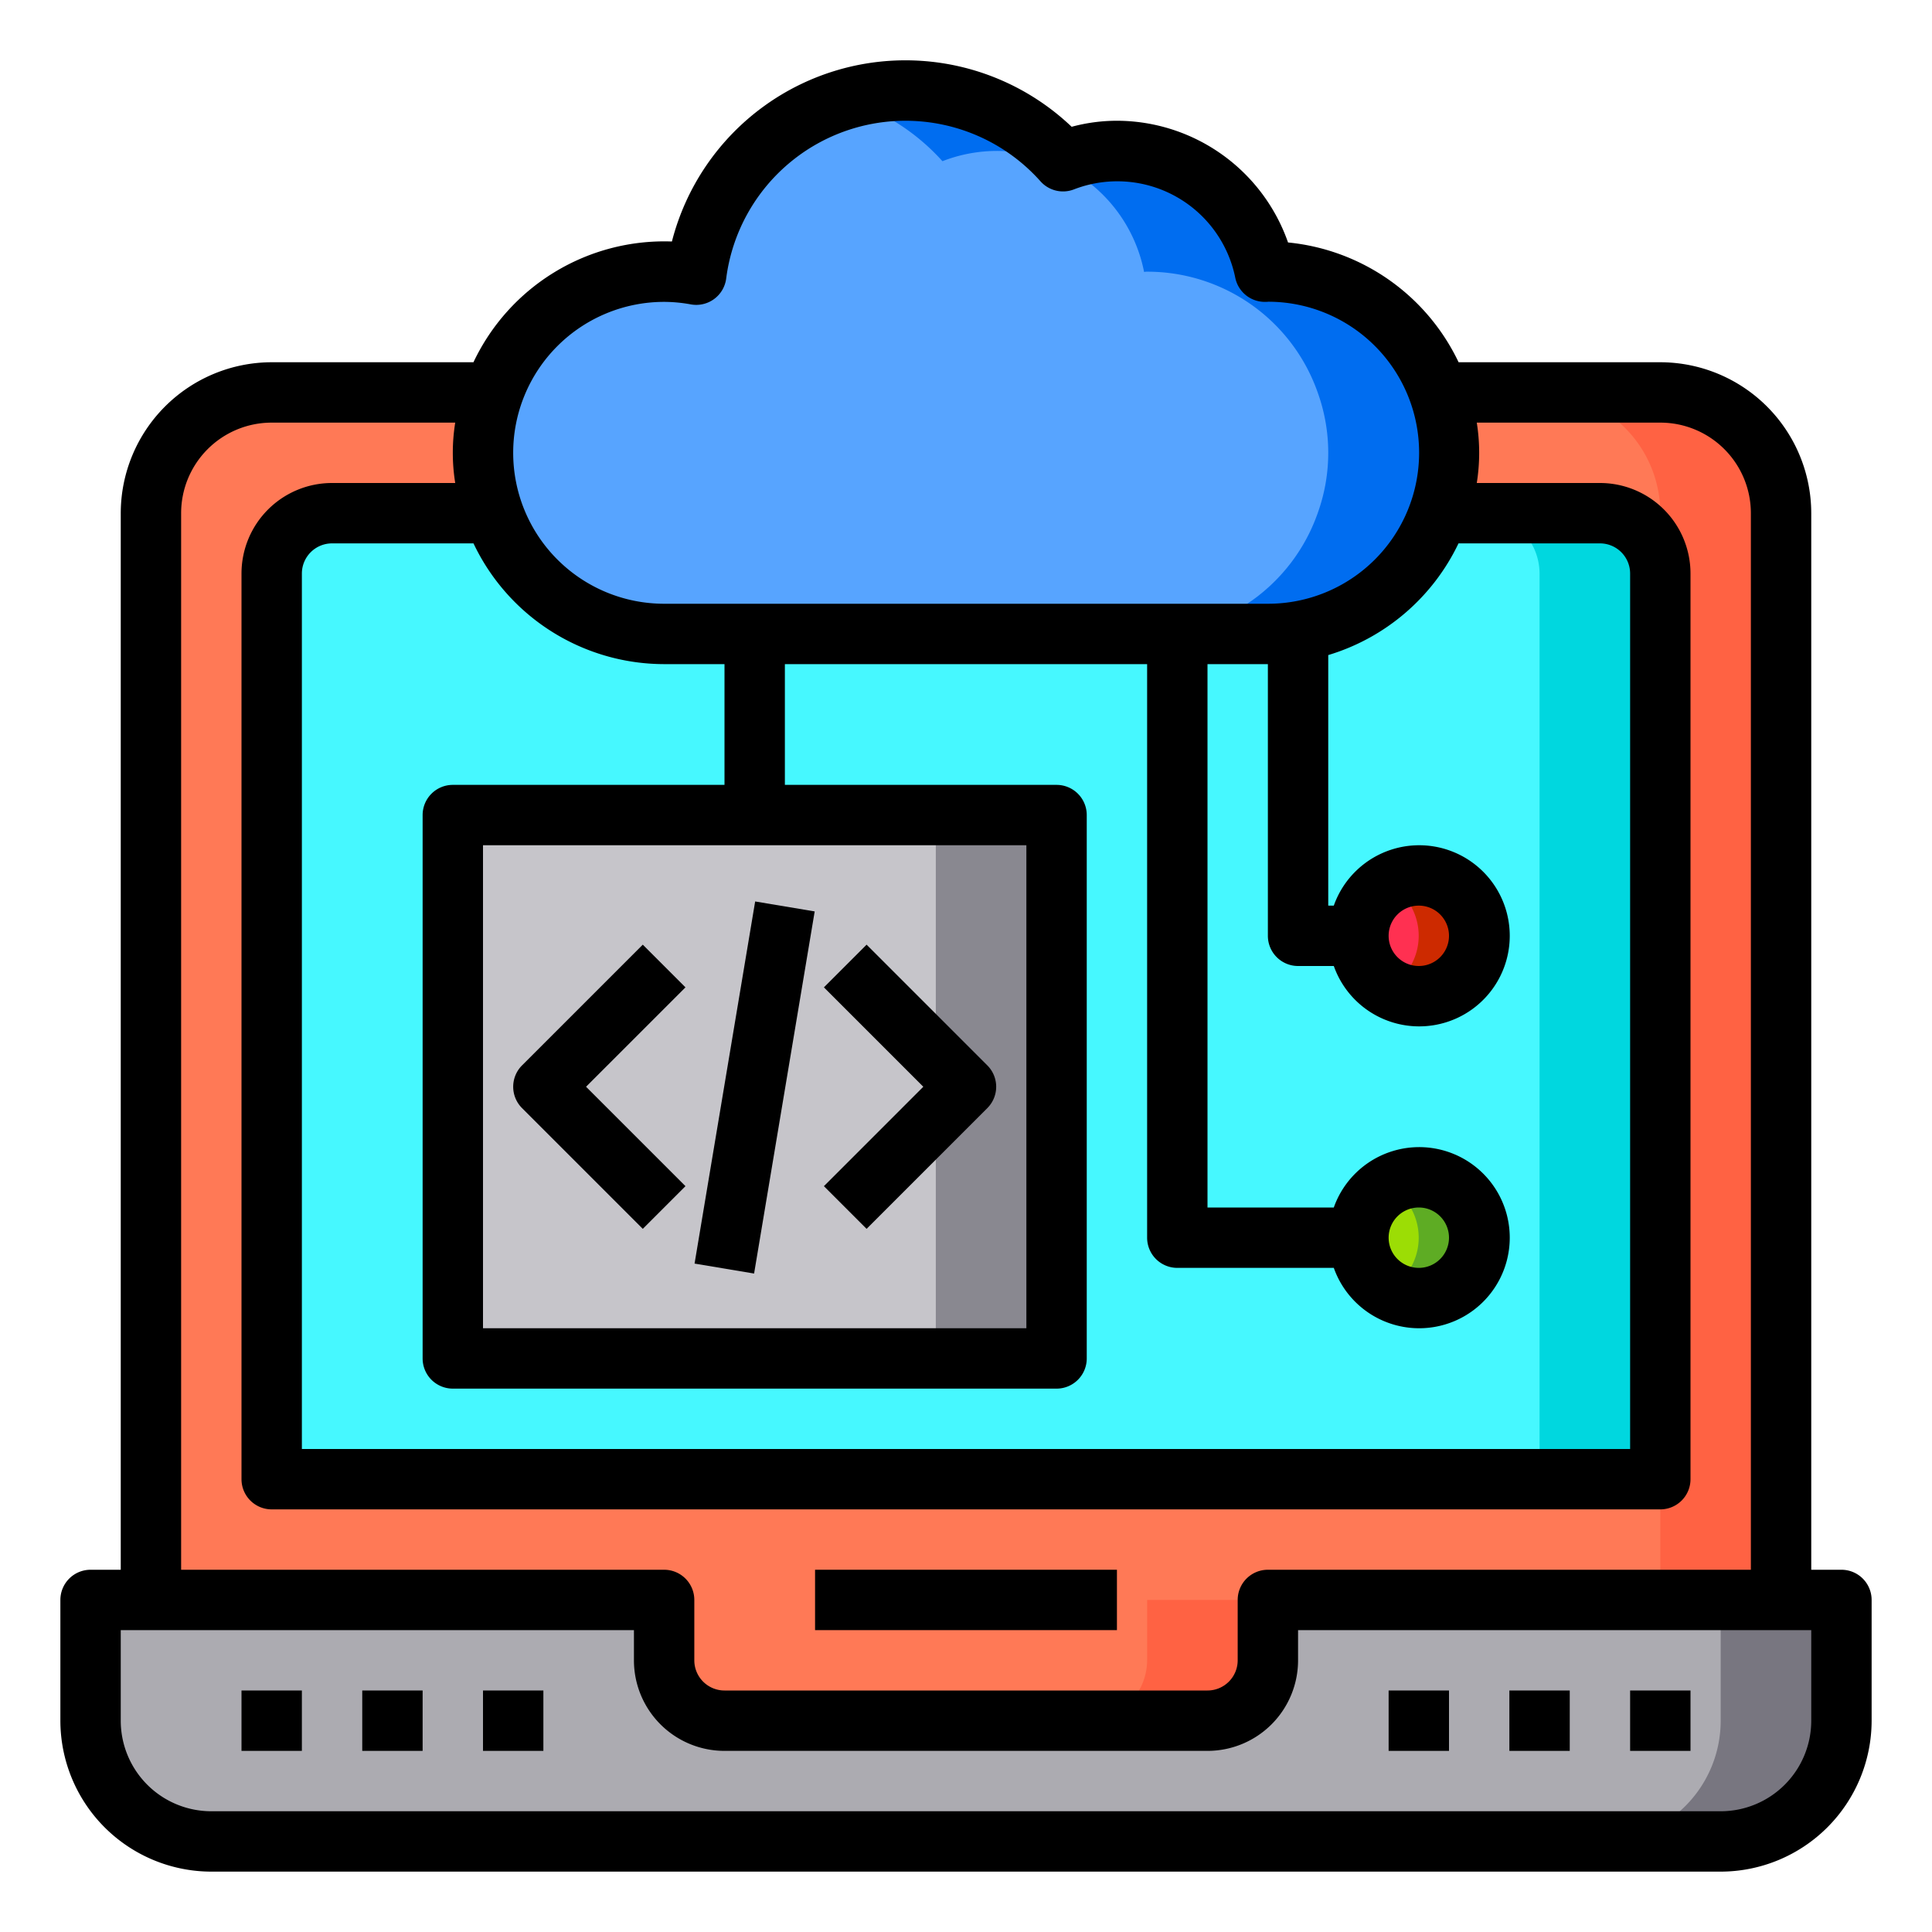
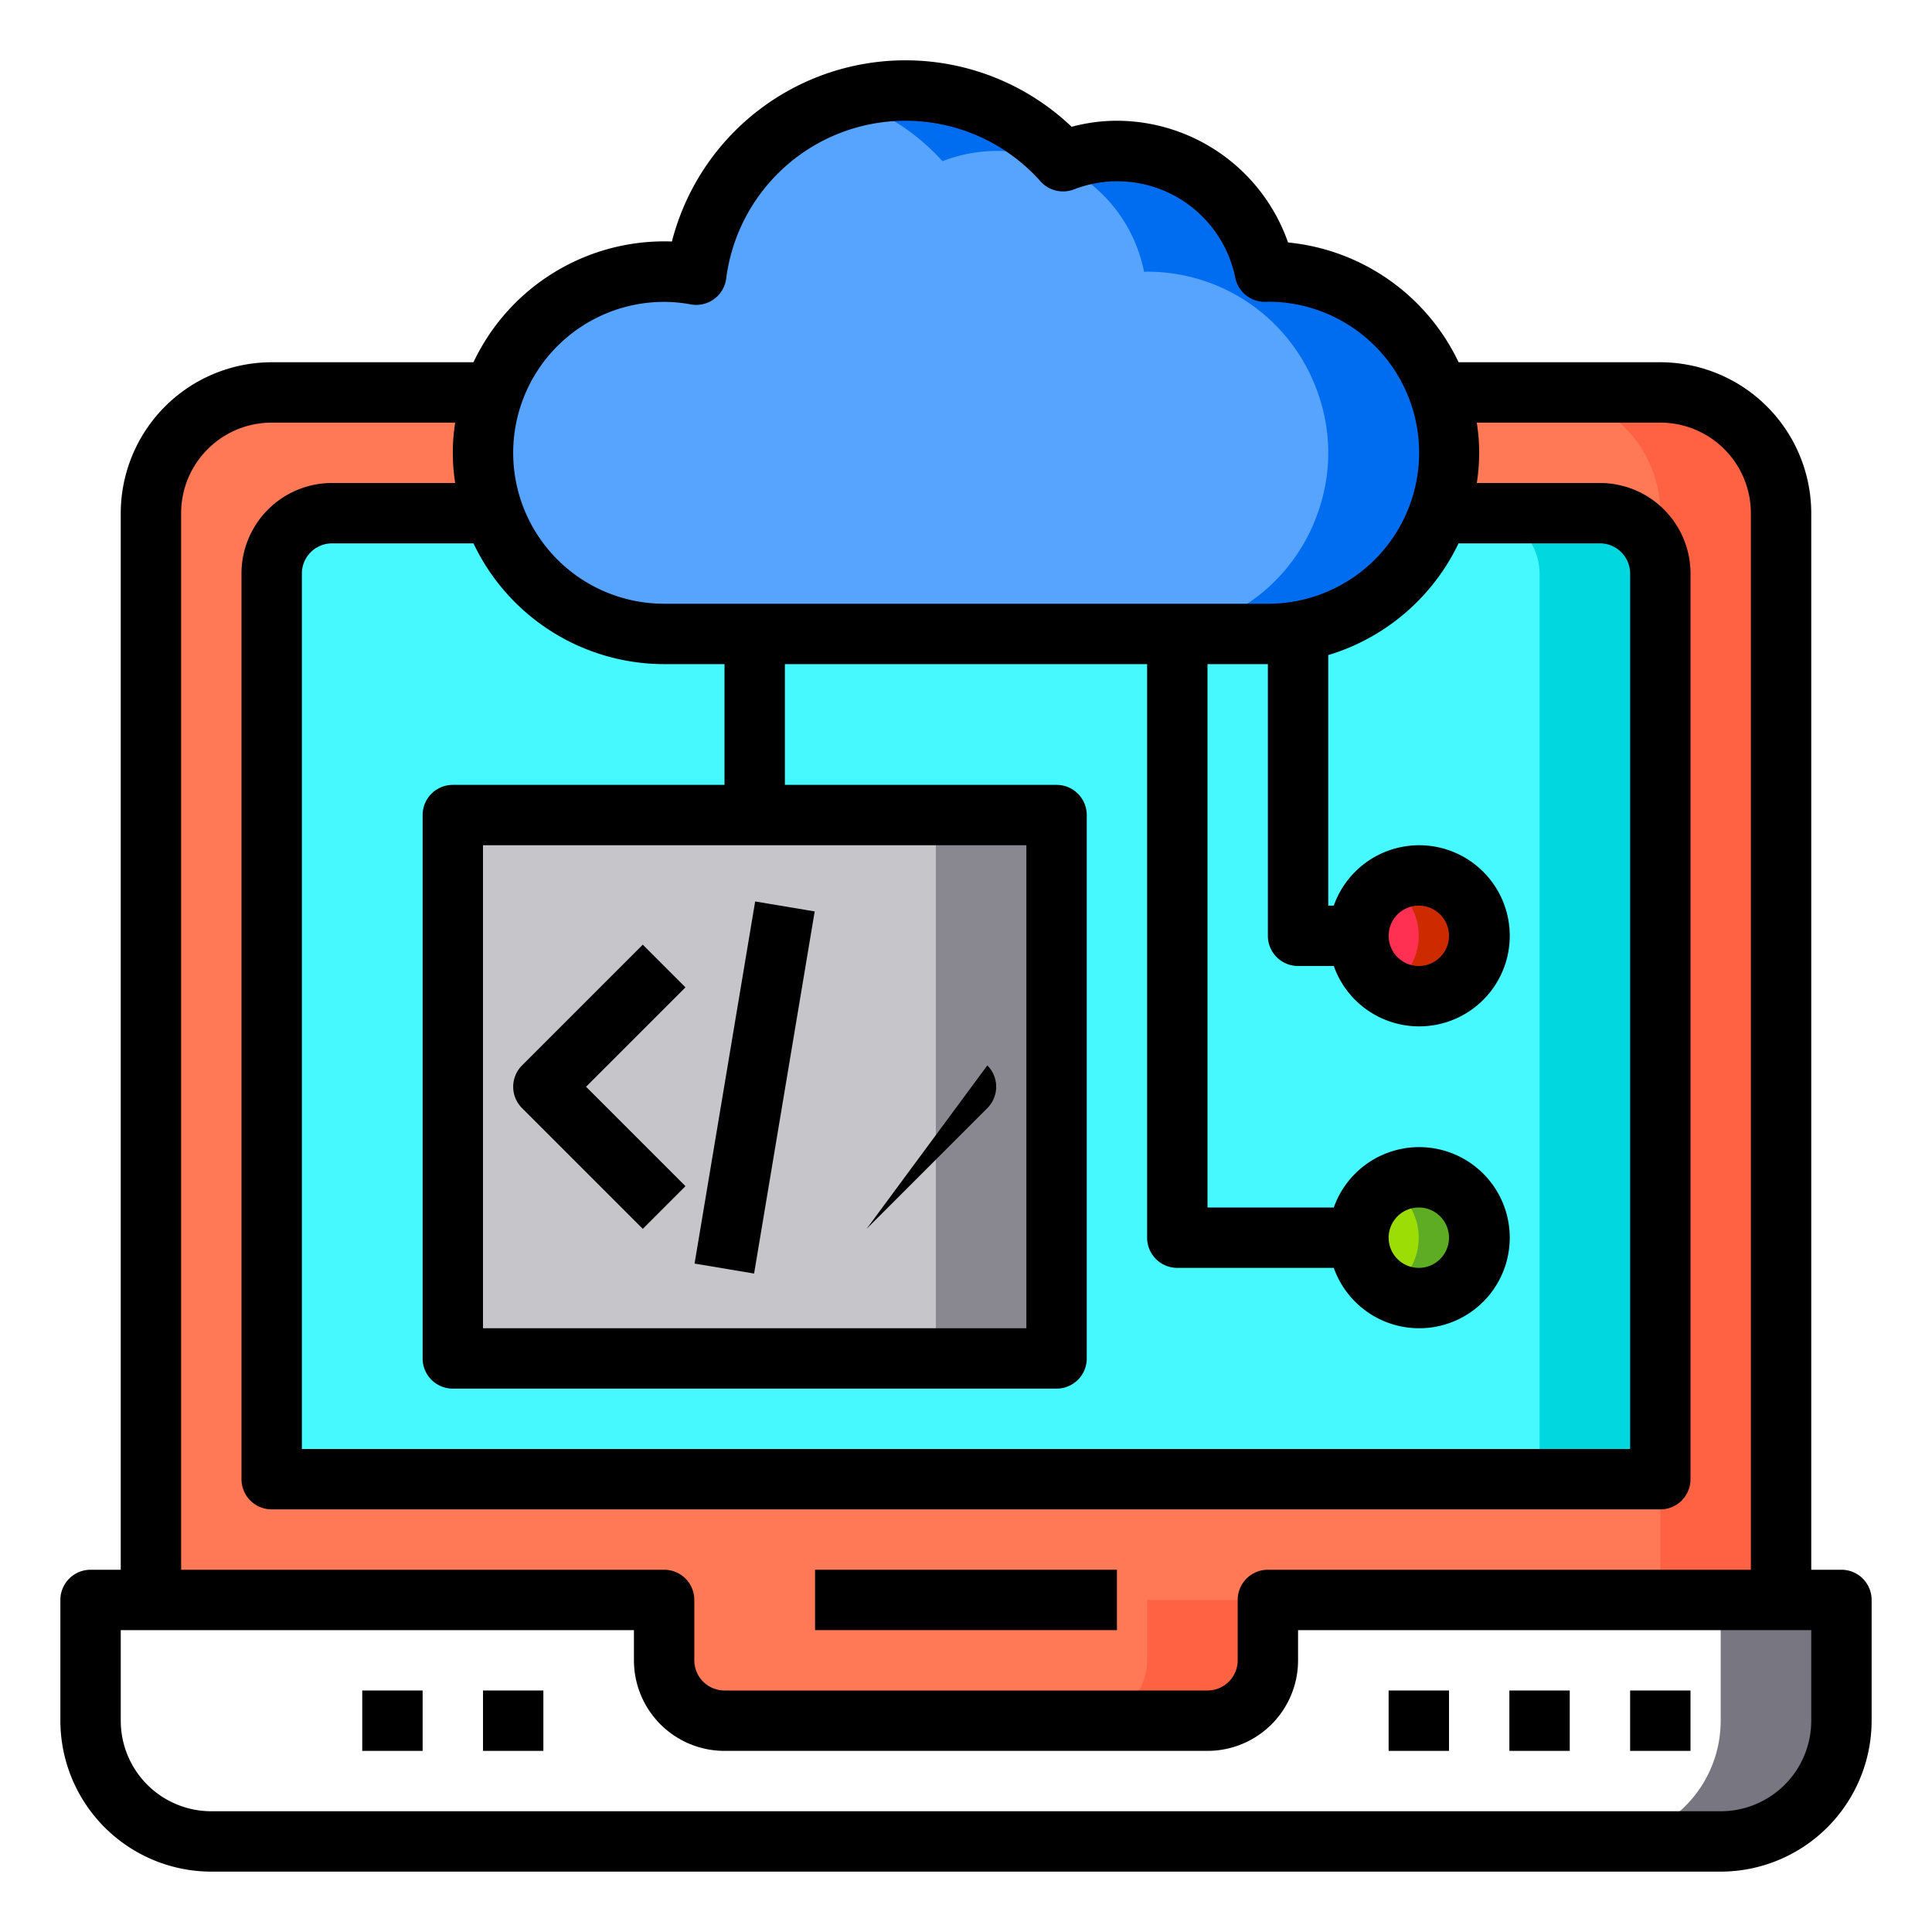
<svg xmlns="http://www.w3.org/2000/svg" height="512" viewBox="0 0 64 64" width="512">
  <g id="Cloud_Computing" data-name="Cloud Computing">
-     <path d="m61 53v4a4 4 0 0 1 -4 4h-50a4 4 0 0 1 -4-4v-4h19v2a2.006 2.006 0 0 0 2 2h16a2.006 2.006 0 0 0 2-2v-2z" fill="#acabb1" />
    <path d="m59 17v36h-17v2a2.006 2.006 0 0 1 -2 2h-16a2.006 2.006 0 0 1 -2-2v-2h-17v-36a4 4 0 0 1 4-4h46a4 4 0 0 1 4 4z" fill="#ff7956" />
    <path d="m55 19v30h-46v-30a2.006 2.006 0 0 1 2-2h42a2.006 2.006 0 0 1 2 2z" fill="#46f8ff" />
    <path d="m38 53h4v2a2.006 2.006 0 0 1 -2 2h-4a2.006 2.006 0 0 0 2-2z" fill="#ff6243" />
    <path d="m59 17v36h-4v-36a4 4 0 0 0 -4-4h4a4 4 0 0 1 4 4z" fill="#ff6243" />
    <path d="m55 19v30h-4v-30a2.006 2.006 0 0 0 -2-2h4a2.006 2.006 0 0 1 2 2z" fill="#00d7df" />
    <path d="m61 53v4a4 4 0 0 1 -4 4h-4a4 4 0 0 0 4-4v-4z" fill="#787680" />
    <circle cx="47" cy="31" fill="#ff3051" r="2" />
    <path d="m49 31a2 2 0 0 1 -3 1.73 2 2 0 0 0 0-3.46 2 2 0 0 1 3 1.73z" fill="#cd2a00" />
    <circle cx="47" cy="41" fill="#9cdd05" r="2" />
    <path d="m49 41a2 2 0 0 1 -3 1.73 2 2 0 0 0 0-3.46 2 2 0 0 1 3 1.73z" fill="#5eac24" />
    <path d="m47.65 13a5.889 5.889 0 0 1 0 4 5.981 5.981 0 0 1 -5.65 4h-20a5.981 5.981 0 0 1 -5.65-4 5.889 5.889 0 0 1 0-4 5.981 5.981 0 0 1 5.65-4 6.144 6.144 0 0 1 1.06.1 7 7 0 0 1 12.16-3.76 4.967 4.967 0 0 1 6.68 3.67.34.34 0 0 1 .1-.01 5.981 5.981 0 0 1 5.65 4z" fill="#57a4ff" />
    <path d="m48 15a5.8 5.8 0 0 1 -.35 2 5.981 5.981 0 0 1 -5.65 4h-4a5.981 5.981 0 0 0 5.65-4 5.889 5.889 0 0 0 0-4 5.981 5.981 0 0 0 -5.65-4 .34.34 0 0 0 -.1.01 4.967 4.967 0 0 0 -6.68-3.67 7.134 7.134 0 0 0 -3.21-2.05 6.89 6.89 0 0 1 1.99-.29 7 7 0 0 1 5.22 2.34 4.967 4.967 0 0 1 6.68 3.67.34.34 0 0 1 .1-.01 5.981 5.981 0 0 1 5.65 4 5.8 5.8 0 0 1 .35 2z" fill="#006df0" />
    <path d="m35 27v18h-20v-18h10z" fill="#c6c5ca" />
    <path d="m35 27v18h-20v-18h10z" fill="#c6c5ca" />
    <path d="m31 27h4v18h-4z" fill="#898890" />
    <path d="m61 52h-1v-35a5.006 5.006 0 0 0 -5-5h-6.682a7.011 7.011 0 0 0 -5.65-3.968 6.019 6.019 0 0 0 -5.668-4.032 5.762 5.762 0 0 0 -1.5.2 7.986 7.986 0 0 0 -13.242 3.8 6.994 6.994 0 0 0 -6.574 4h-6.684a5.006 5.006 0 0 0 -5 5v35h-1a1 1 0 0 0 -1 1v4a5.006 5.006 0 0 0 5 5h50a5.006 5.006 0 0 0 5-5v-4a1 1 0 0 0 -1-1zm-12.685-34h4.685a1 1 0 0 1 1 1v29h-44v-29a1 1 0 0 1 1-1h4.685a7 7 0 0 0 6.315 4h2v4h-9a1 1 0 0 0 -1 1v18a1 1 0 0 0 1 1h20a1 1 0 0 0 1-1v-18a1 1 0 0 0 -1-1h-9v-4h12v19a1 1 0 0 0 1 1h5.184a3 3 0 1 0 0-2h-4.184v-18h2v9a1 1 0 0 0 1 1h1.184a3 3 0 1 0 0-2h-.184v-8.3a7.024 7.024 0 0 0 4.315-3.7zm-14.315 10v16h-18v-16zm12 13a1 1 0 1 1 1 1 1 1 0 0 1 -1-1zm0-10a1 1 0 1 1 1 1 1 1 0 0 1 -1-1zm-24-21a4.949 4.949 0 0 1 .888.084 1 1 0 0 0 1.168-.857 5.988 5.988 0 0 1 10.414-3.218 1 1 0 0 0 1.1.267 3.987 3.987 0 0 1 5.35 2.924 1 1 0 0 0 .98.8c.016 0 .076 0 .115-.005a5 5 0 0 1 -.015 10.005h-20a5 5 0 0 1 0-10zm-16 7a3 3 0 0 1 3-3h6.08a6.29 6.29 0 0 0 0 2h-4.08a3 3 0 0 0 -3 3v30a1 1 0 0 0 1 1h46a1 1 0 0 0 1-1v-30a3 3 0 0 0 -3-3h-4.08a6.329 6.329 0 0 0 0-2h6.08a3 3 0 0 1 3 3v35h-16a1 1 0 0 0 -1 1v2a1 1 0 0 1 -1 1h-16a1 1 0 0 1 -1-1v-2a1 1 0 0 0 -1-1h-16zm54 40a3 3 0 0 1 -3 3h-50a3 3 0 0 1 -3-3v-3h17v1a3 3 0 0 0 3 3h16a3 3 0 0 0 3-3v-1h17z" />
    <path d="m27 52h10v2h-10z" />
-     <path d="m8 56h2v2h-2z" />
    <path d="m12 56h2v2h-2z" />
    <path d="m16 56h2v2h-2z" />
    <path d="m46 56h2v2h-2z" />
    <path d="m50 56h2v2h-2z" />
    <path d="m54 56h2v2h-2z" />
    <path d="m21.293 40.707 1.414-1.414-3.293-3.293 3.293-3.293-1.414-1.414-4 4a1 1 0 0 0 0 1.414z" />
-     <path d="m28.707 40.707 4-4a1 1 0 0 0 0-1.414l-4-4-1.414 1.414 3.293 3.293-3.293 3.293z" />
+     <path d="m28.707 40.707 4-4a1 1 0 0 0 0-1.414z" />
    <path d="m18.917 35h12.166v2h-12.166z" transform="matrix(.165 -.986 .986 .165 -14.623 54.735)" />
  </g>
</svg>